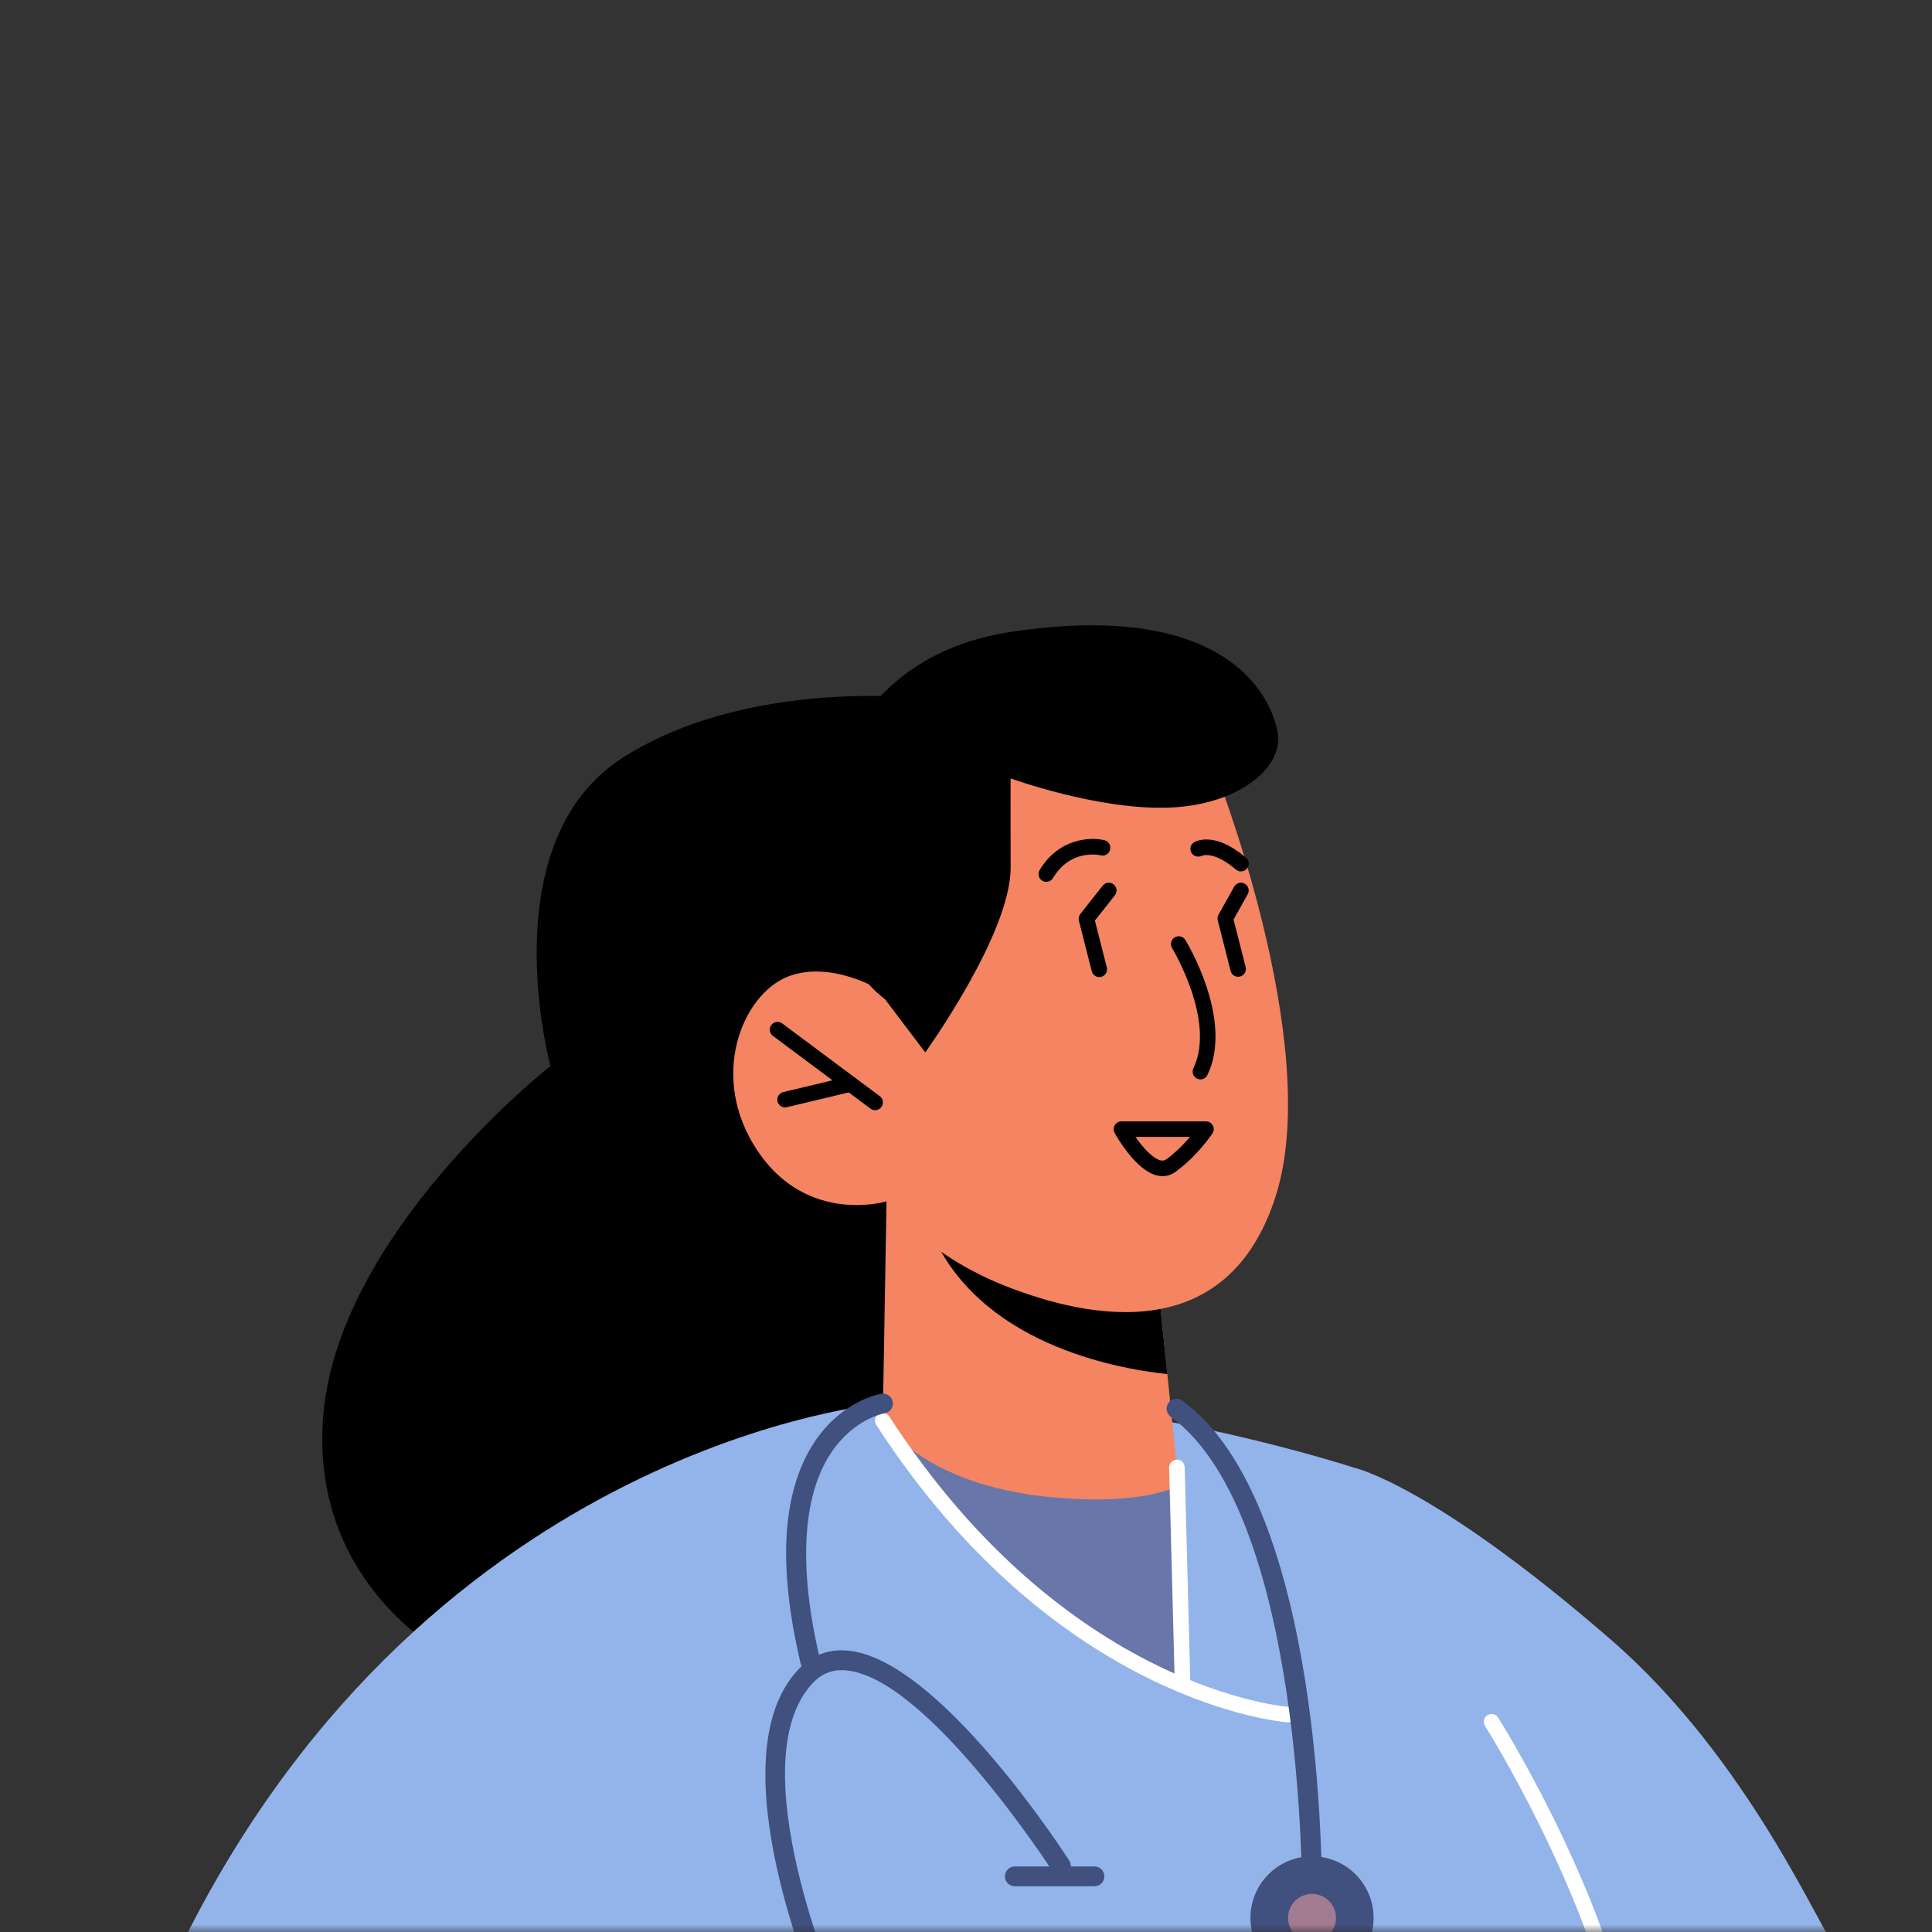
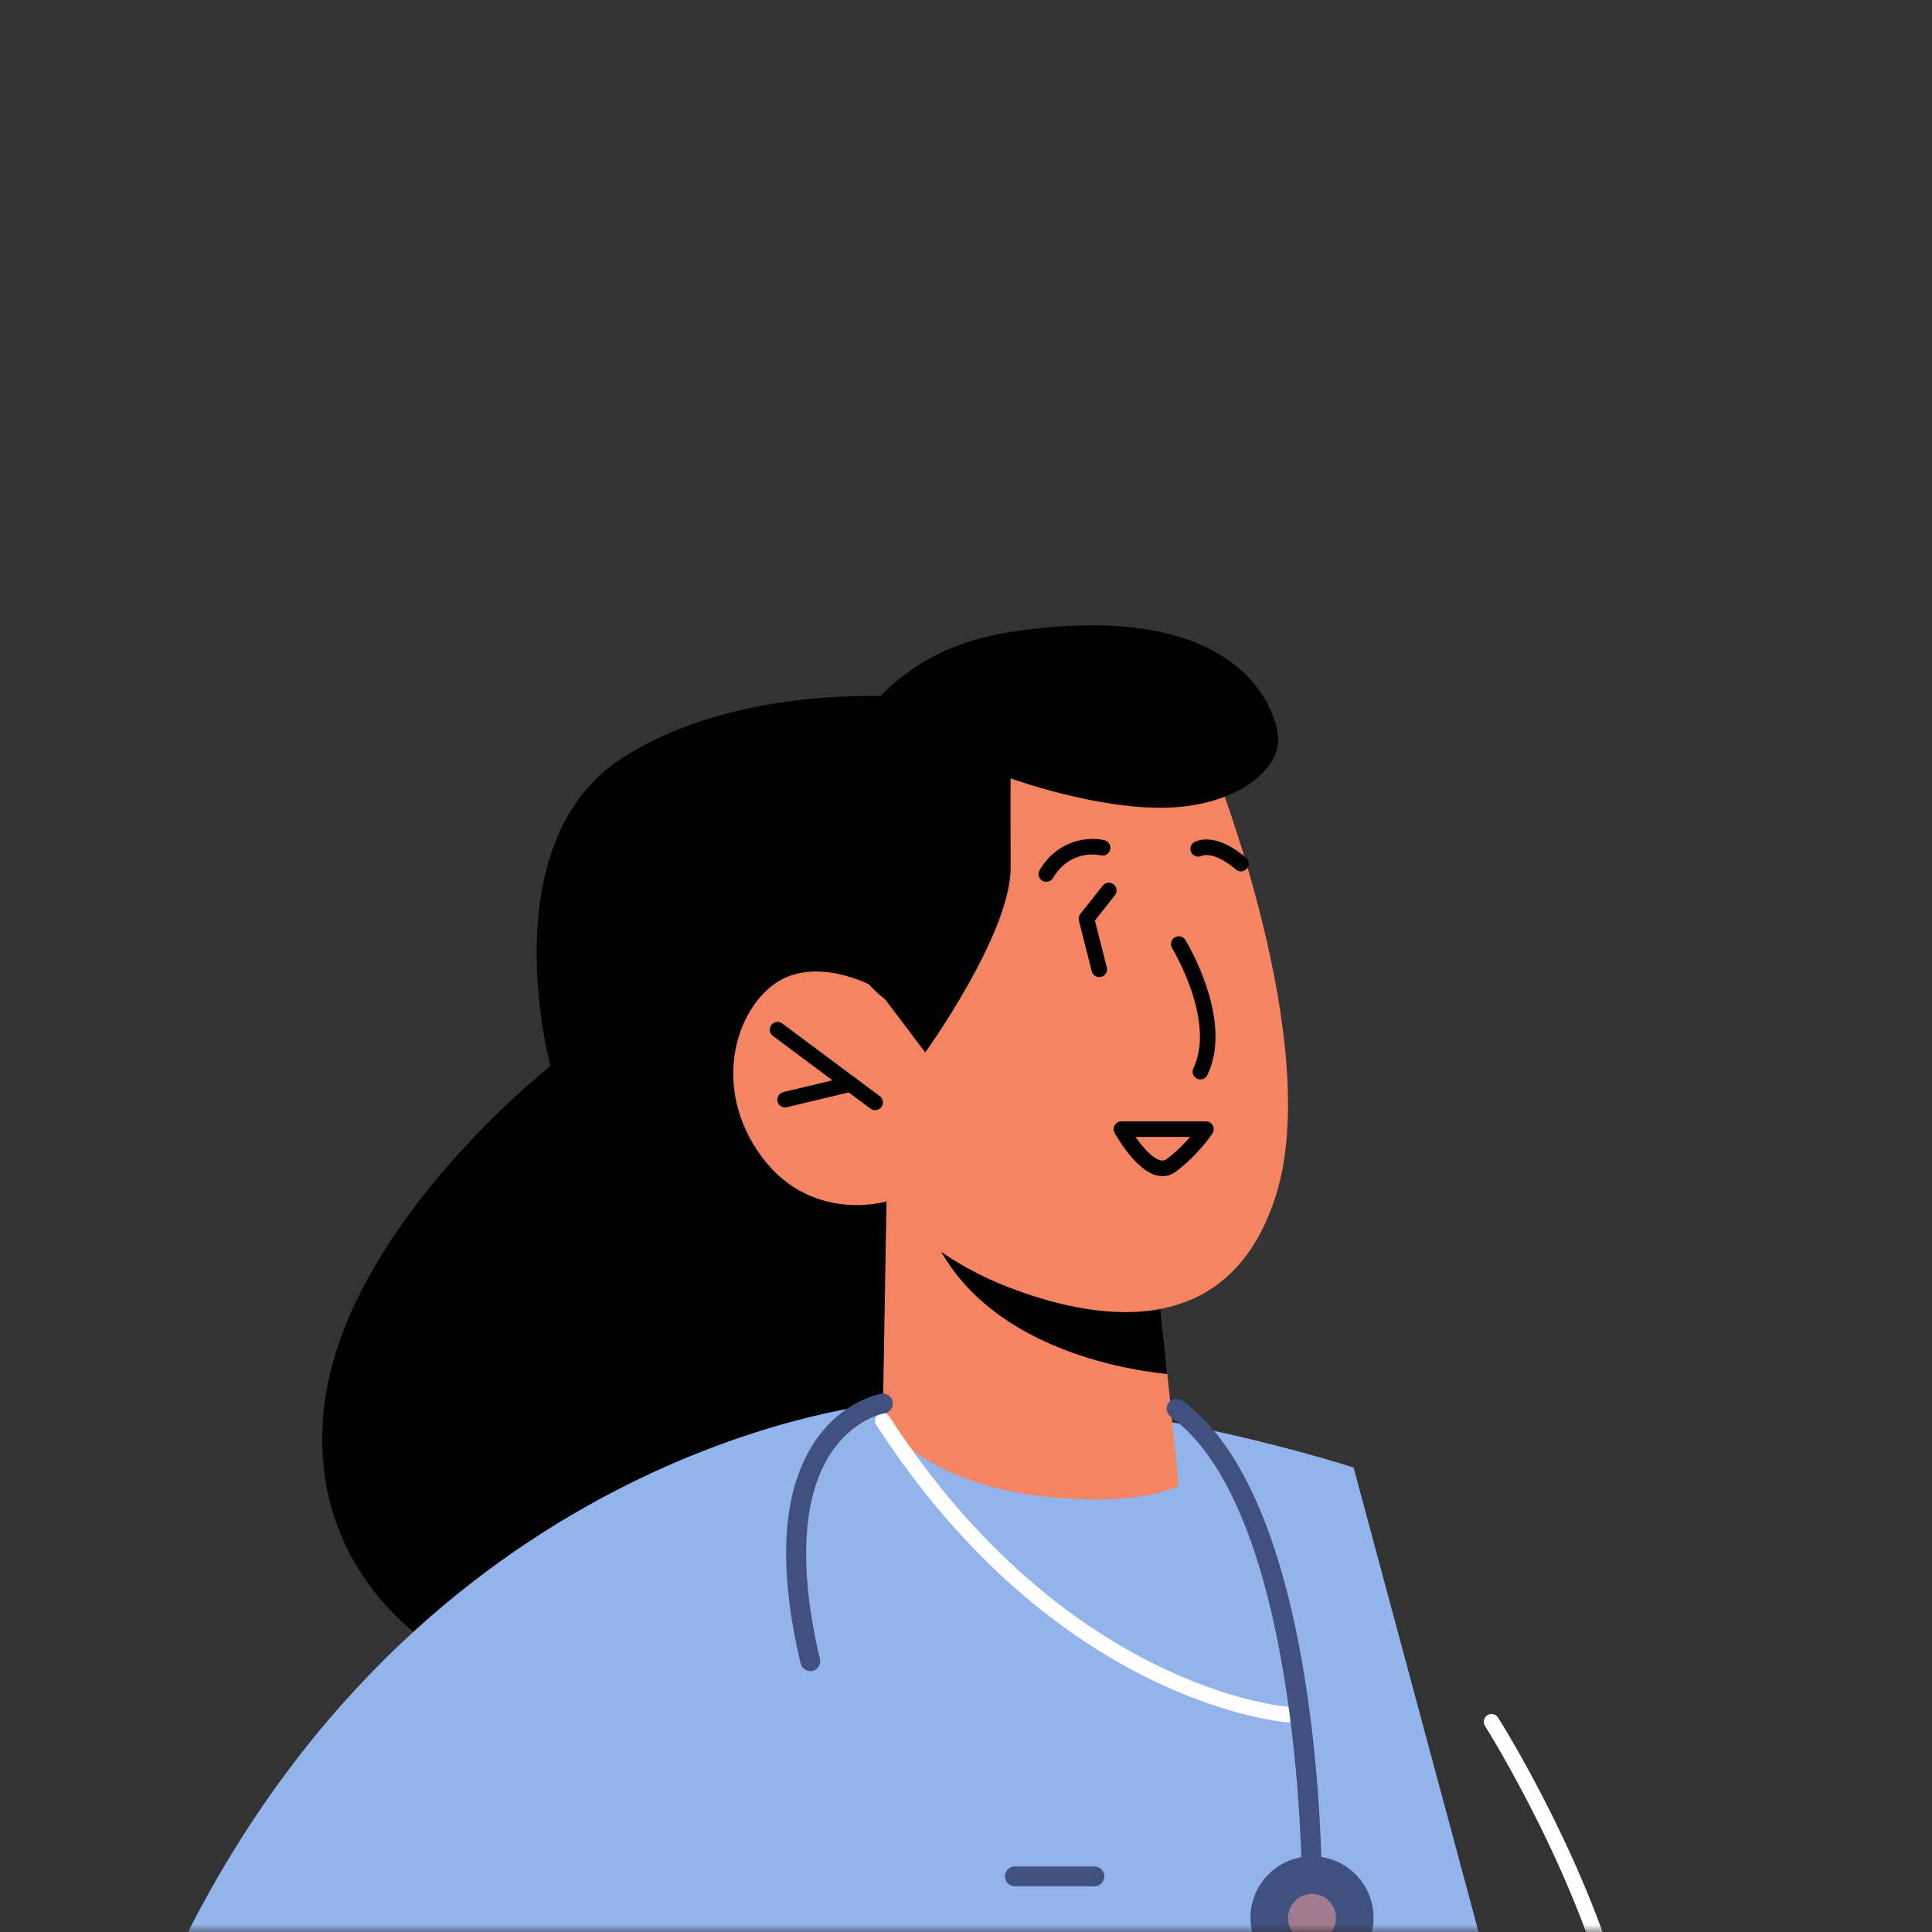
<svg xmlns="http://www.w3.org/2000/svg" width="130" height="130" viewBox="0 0 130 130" fill="none">
  <rect x="0" y="0" width="130" height="130" fill="#333333" stroke="none" />
  <mask id="mask0_837_30412" style="mask-type:alpha" maskUnits="userSpaceOnUse" x="0" y="0" width="130" height="130">
    <rect width="130" height="130" rx="7" fill="white" />
  </mask>
  <g mask="url(#mask0_837_30412)">
    <path d="M63.724 47.129C63.724 47.129 51.068 45.235 42.001 50.919C32.933 56.603 37.039 71.732 37.039 71.732C37.039 71.732 22.511 83.108 21.723 95.593C20.933 108.079 32.301 112.659 32.301 112.659L62.257 108.079L63.724 47.129Z" fill="black" />
-     <path d="M123.5 131C121.792 133.733 117.847 138.787 117.847 138.787C117.847 138.787 113.535 132.693 112.227 134C110.108 136.12 107.828 138.107 105.415 139.907C104.521 140.587 103.613 141.24 102.68 141.853C102.388 142.067 102.095 142.253 101.787 142.453C101.655 142.56 101.507 142.64 101.361 142.72C99.801 143.733 98.201 144.667 96.548 145.533L91.081 98.747C91.081 98.747 96.308 99.84 108.415 110.347C117.708 118.413 122.553 130.067 123.5 131Z" fill="#92B4EA" />
    <path d="M102.68 141.853C102.388 142.067 102.095 142.253 101.787 142.453C101.655 142.56 101.507 142.64 101.361 142.72C99.601 143.867 97.775 144.92 95.893 145.88C95.453 146.093 95.028 146.32 94.588 146.533C92.56 147.507 90.481 148.387 88.361 149.147C85.548 150.173 82.641 151.013 79.655 151.627C75.335 152.533 70.868 153 66.28 153C64.321 153 62.361 152.92 60.441 152.733C58.428 152.56 56.453 152.293 54.495 151.92C53.415 151.72 52.335 151.493 51.28 151.24C48.188 150.52 45.188 149.573 42.28 148.4C41.733 148.187 41.188 147.96 40.641 147.733C40.173 125.773 40.095 104.453 41.388 102.6C44.135 98.68 55.293 94.68 66.201 94.453C77.12 94.213 91.081 98.747 91.081 98.747L102.68 141.853Z" fill="#92B4EA" />
    <path d="M109.708 136.373C109.415 136.653 109.108 136.92 108.801 137.187C108.787 137.08 108.775 136.973 108.748 136.867C106.655 126.813 99.988 116.24 99.921 116.133C99.775 115.893 99.84 115.573 100.081 115.413C100.321 115.253 100.655 115.333 100.801 115.573C100.881 115.68 107.521 126.213 109.708 136.373Z" fill="white" />
    <path d="M62.255 119.76L55.028 150.64L44.535 149.267C43.775 148.987 43.028 148.707 42.28 148.4C41.733 148.187 41.188 147.96 40.641 147.733C38.641 146.867 36.68 145.907 34.787 144.853C34.507 144.707 34.241 144.547 33.975 144.387C32.321 143.467 30.733 142.467 29.201 141.387C27.881 140.48 26.575 139.507 25.321 138.467C25.173 138.36 25.028 138.24 24.881 138.12C23.108 136.64 19.947 139.053 18.333 137.413C17.868 136.947 17.428 136.48 17 136C15.748 134.667 14.575 133.267 13.455 131.827C13.095 131.373 12.748 130.907 12.428 130.44C29.201 97 59.415 94.44 59.415 94.44L62.255 119.76Z" fill="#92B4EA" />
-     <path d="M59.351 96.179C59.351 96.179 64.58 103.855 70.684 108.473C76.79 113.092 79.58 113.637 79.58 113.637L79.189 98.743L59.351 96.179Z" fill="#6876AA" />
    <path d="M59.652 80.836L59.398 95.593C59.398 95.593 61.987 99.881 70.608 100.732C77.029 101.365 79.315 99.951 79.315 99.951L78.547 92.461L77.787 85.157L62.258 81.46L59.652 80.836Z" fill="#F48462" />
    <path d="M62.257 81.46C62.288 81.863 62.433 82.341 62.663 82.891C65.837 90.32 74.837 92.064 78.547 92.461L77.787 85.157L62.257 81.46Z" fill="black" />
    <path d="M81.659 51.576C81.659 51.576 89.084 70.212 85.853 80.44C82.623 90.667 73.273 88.735 67.711 86.555C62.149 84.376 59.651 80.839 59.651 80.839C59.651 80.839 54.335 82.449 50.98 77.447C47.624 72.443 49.973 66.901 53.016 65.713C56.059 64.525 59.557 66.809 59.557 66.809L56.936 61.379C56.936 61.379 69.592 34.628 81.659 51.576Z" fill="#F48462" />
    <path d="M58.887 74.703C58.777 74.703 58.668 74.668 58.573 74.599L52.007 69.703C51.776 69.531 51.727 69.203 51.9 68.971C52.073 68.737 52.401 68.693 52.632 68.864L59.199 73.76C59.431 73.933 59.479 74.26 59.305 74.492C59.203 74.631 59.045 74.703 58.887 74.703Z" fill="black" />
    <path d="M52.828 74.516C52.591 74.516 52.376 74.355 52.319 74.115C52.252 73.833 52.425 73.552 52.707 73.484L57.104 72.433C57.381 72.365 57.667 72.539 57.733 72.82C57.8 73.102 57.627 73.383 57.345 73.449L52.948 74.501C52.908 74.511 52.868 74.516 52.828 74.516Z" fill="black" />
    <path d="M70.403 59.336C70.311 59.336 70.219 59.312 70.133 59.263C69.887 59.113 69.805 58.792 69.955 58.545C71.235 56.409 73.368 56.3 74.319 56.539C74.599 56.609 74.768 56.895 74.696 57.175C74.625 57.453 74.351 57.625 74.063 57.553C73.981 57.532 72.047 57.093 70.851 59.083C70.753 59.247 70.58 59.336 70.403 59.336Z" fill="black" />
    <path d="M83.5 58.635C83.379 58.635 83.259 58.593 83.16 58.509C81.651 57.219 80.879 57.58 80.871 57.584C80.621 57.708 80.305 57.621 80.168 57.377C80.032 57.133 80.101 56.831 80.337 56.684C80.473 56.6 81.729 55.912 83.839 57.715C84.059 57.903 84.084 58.232 83.896 58.452C83.793 58.573 83.647 58.635 83.5 58.635Z" fill="black" />
    <path d="M80.773 72.632C80.696 72.632 80.619 72.615 80.547 72.58C80.285 72.455 80.176 72.141 80.301 71.881C81.831 68.708 78.897 63.844 78.868 63.796C78.719 63.549 78.795 63.227 79.041 63.077C79.288 62.925 79.611 63.003 79.76 63.249C79.893 63.468 83.02 68.647 81.244 72.336C81.155 72.523 80.967 72.632 80.773 72.632Z" fill="black" />
-     <path d="M83.311 65.725C83.076 65.725 82.864 65.568 82.804 65.331L81.94 61.929C81.906 61.8 81.924 61.663 81.991 61.545L83.044 59.664C83.184 59.411 83.504 59.323 83.755 59.463C84.007 59.604 84.097 59.921 83.955 60.173L83.004 61.875L83.817 65.073C83.889 65.353 83.72 65.637 83.44 65.709C83.396 65.719 83.352 65.725 83.311 65.725Z" fill="black" />
    <path d="M73.968 65.747C73.733 65.747 73.521 65.589 73.461 65.352L72.597 61.952C72.557 61.795 72.592 61.627 72.693 61.499L74.197 59.595C74.376 59.367 74.705 59.329 74.932 59.508C75.159 59.688 75.197 60.016 75.017 60.243L73.673 61.944L74.475 65.095C74.547 65.375 74.377 65.659 74.097 65.731C74.055 65.741 74.009 65.747 73.968 65.747Z" fill="black" />
    <path d="M59.557 67.244L62.257 70.814C62.257 70.814 68.019 62.827 68.003 58.375C67.988 53.923 68.003 52.375 68.003 52.375C68.003 52.375 73.788 54.487 78.547 54.346C83.304 54.206 86.304 51.671 85.988 49.419C85.672 47.167 82.861 40.27 68.003 42.523C53.144 44.775 52.865 62.126 59.557 67.244Z" fill="black" />
    <path d="M86.668 115.896C86.484 115.885 71.176 114.739 58.959 95.877C58.801 95.635 58.871 95.311 59.114 95.155C59.355 94.997 59.679 95.065 59.836 95.309C71.749 113.7 86.553 114.841 86.701 114.851C86.99 114.869 87.208 115.117 87.191 115.405C87.172 115.683 86.944 115.896 86.668 115.896Z" fill="white" />
-     <path d="M79.564 113.567C79.281 113.567 79.049 113.341 79.041 113.056L78.668 98.756C78.661 98.468 78.889 98.227 79.177 98.219C79.467 98.188 79.707 98.441 79.715 98.729L80.088 113.031C80.095 113.319 79.867 113.559 79.578 113.567C79.573 113.567 79.568 113.567 79.564 113.567Z" fill="white" />
    <path d="M76.403 76.5C76.903 77.216 77.57 77.963 78.103 78.08C78.251 78.112 78.367 78.09 78.49 78C79.144 77.52 79.692 76.952 80.08 76.5H76.403ZM78.223 79.14C78.109 79.14 77.993 79.127 77.876 79.102C76.44 78.783 75.144 76.49 75.001 76.23C74.912 76.067 74.915 75.87 75.008 75.711C75.104 75.552 75.275 75.455 75.459 75.455H81.147C81.339 75.455 81.516 75.56 81.608 75.73C81.699 75.899 81.689 76.106 81.583 76.266C81.544 76.326 80.588 77.759 79.107 78.844C78.839 79.04 78.539 79.14 78.223 79.14Z" fill="black" />
    <path d="M54.521 112.445C54.22 112.445 53.945 112.239 53.873 111.933C52.305 105.304 52.627 100.277 54.829 96.996C56.685 94.225 59.204 93.797 59.311 93.78C59.667 93.723 60.015 93.971 60.073 94.335C60.131 94.699 59.883 95.04 59.519 95.099C59.439 95.111 57.433 95.477 55.911 97.775C53.975 100.699 53.719 105.488 55.169 111.625C55.255 111.984 55.033 112.343 54.675 112.428C54.623 112.441 54.572 112.445 54.521 112.445Z" fill="#40507F" />
    <path d="M88.283 128.363C87.908 128.359 87.613 128.057 87.616 127.689C87.619 127.432 87.764 101.868 78.773 95.327C78.475 95.109 78.409 94.692 78.625 94.395C78.843 94.096 79.26 94.032 79.557 94.248C89.101 101.192 88.96 126.623 88.949 127.703C88.947 128.068 88.648 128.363 88.283 128.363Z" fill="#40507F" />
-     <path d="M55.859 135.311C55.603 135.311 55.357 135.163 55.248 134.911C54.953 134.24 48.111 118.401 53.675 112.38C54.587 111.393 55.72 110.941 57.037 111.067C63.145 111.603 71.591 124.641 71.947 125.196C72.147 125.505 72.057 125.919 71.747 126.117C71.437 126.316 71.025 126.225 70.825 125.917C70.741 125.787 62.381 112.873 56.921 112.395C56.021 112.315 55.28 112.608 54.655 113.284C49.677 118.669 56.4 134.219 56.469 134.377C56.616 134.715 56.463 135.108 56.125 135.255C56.04 135.292 55.948 135.311 55.859 135.311Z" fill="#40507F" />
    <path d="M73.643 126.923H68.285C67.917 126.923 67.619 126.624 67.619 126.256C67.619 125.887 67.917 125.589 68.285 125.589H73.643C74.011 125.589 74.309 125.887 74.309 126.256C74.309 126.624 74.011 126.923 73.643 126.923Z" fill="#40507F" />
    <path d="M84.14 129.048C84.14 131.335 85.995 133.191 88.281 133.191C90.569 133.191 92.425 131.335 92.425 129.048C92.425 126.76 90.569 124.905 88.281 124.905C85.995 124.905 84.14 126.76 84.14 129.048Z" fill="#40507F" />
    <path d="M86.669 129.048C86.669 129.939 87.391 130.661 88.281 130.661C89.172 130.661 89.895 129.939 89.895 129.048C89.895 128.157 89.172 127.436 88.281 127.436C87.391 127.436 86.669 128.157 86.669 129.048Z" fill="#A37B90" />
  </g>
</svg>